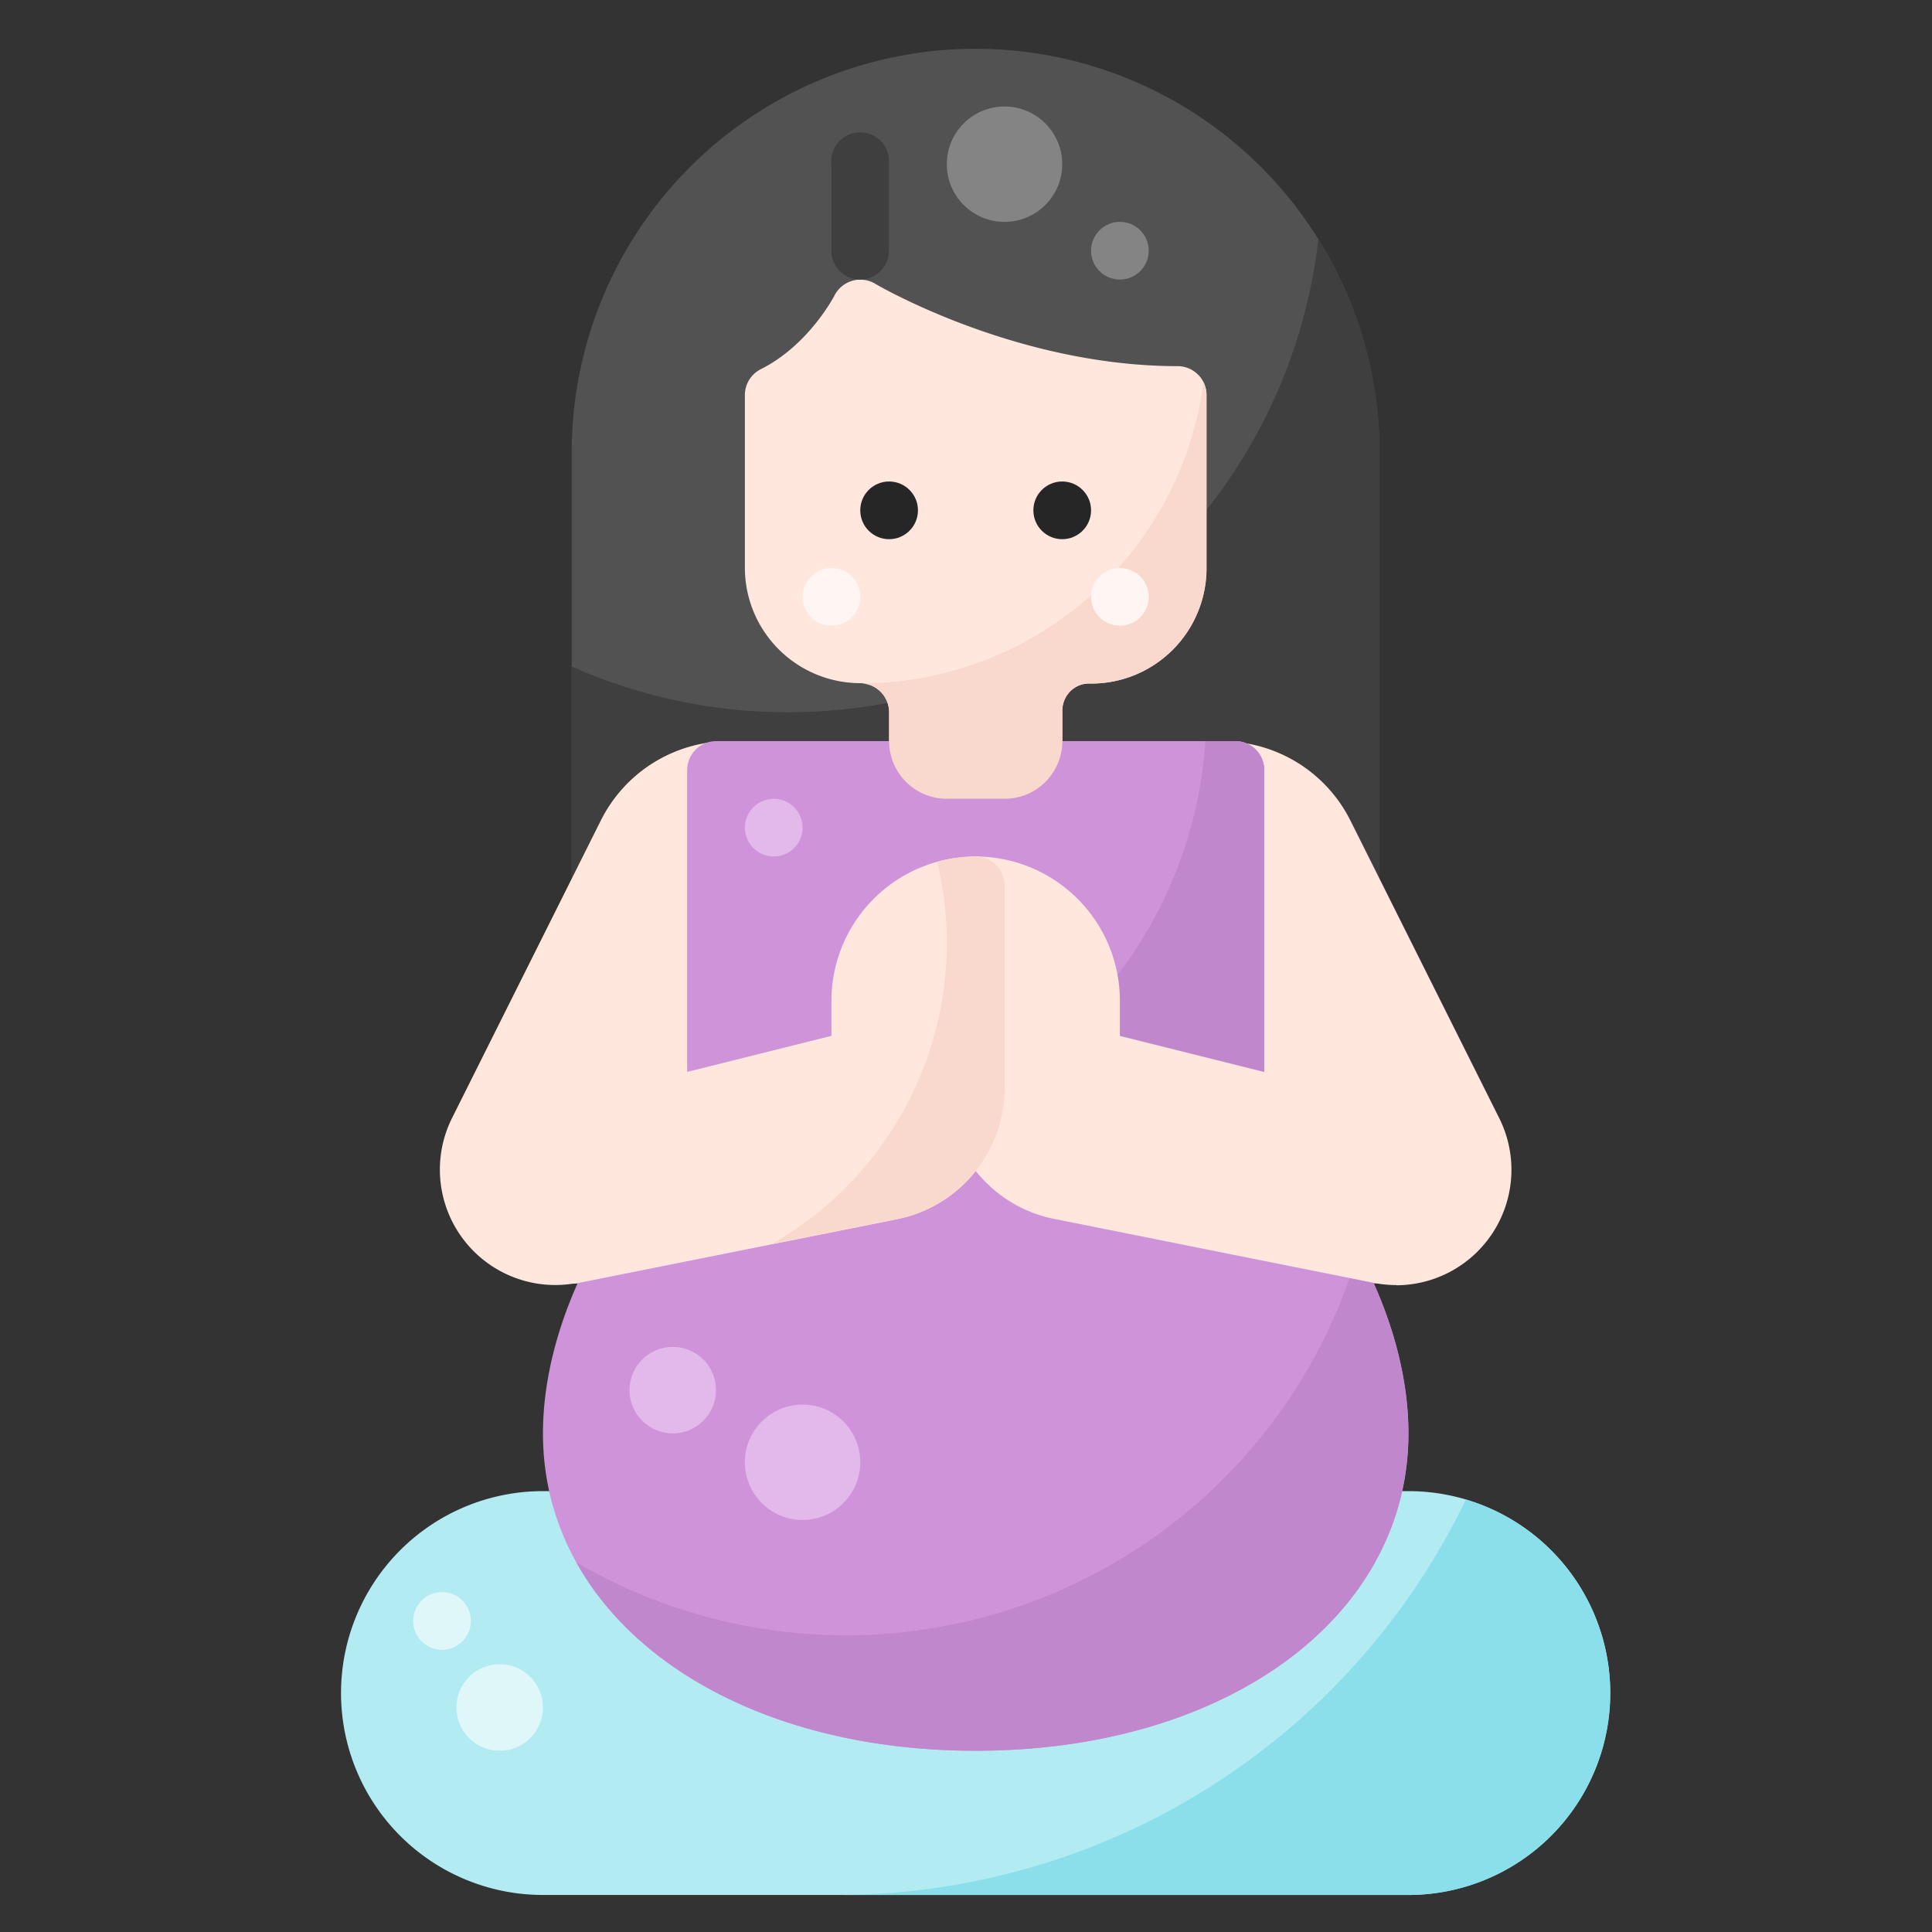
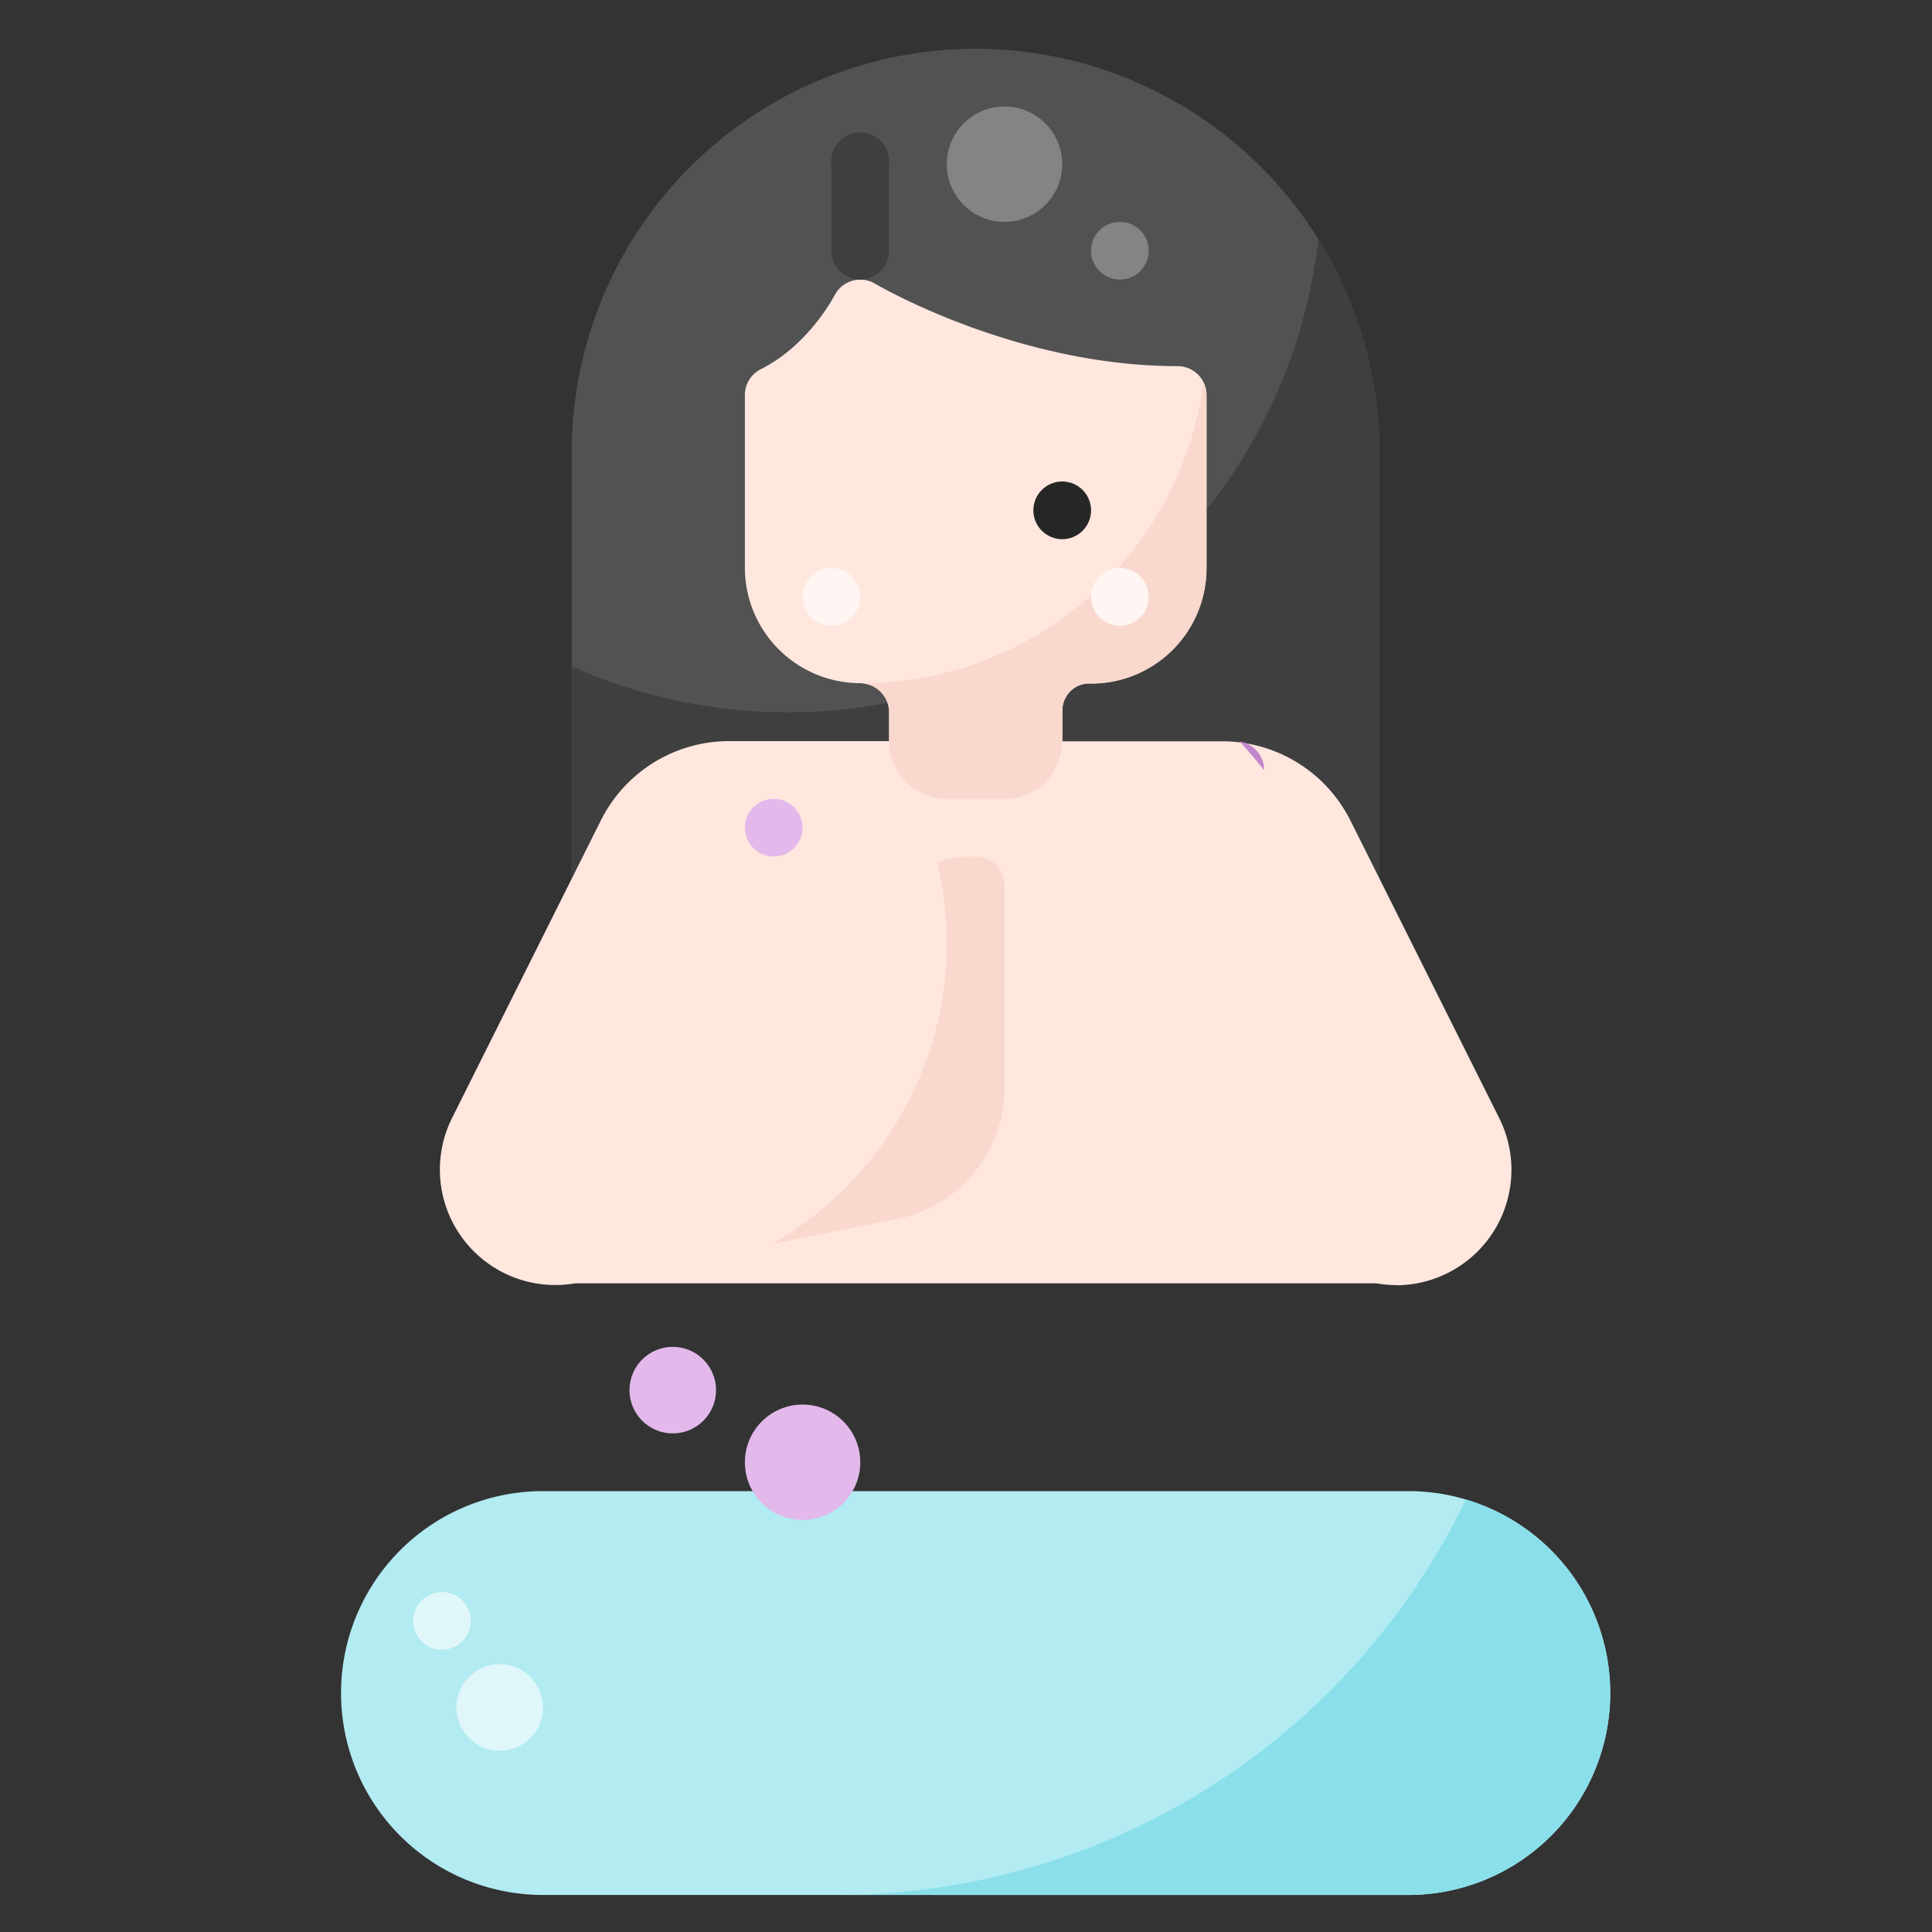
<svg xmlns="http://www.w3.org/2000/svg" id="Capa_1" data-name="Capa 1" viewBox="0 0 600 600">
  <rect x="0" y="0" width="600" height="600" fill="#333333" stroke="none" />
  <defs>
    <style>.cls-1{fill:#525252;}.cls-2{fill:#3f3f3f;}.cls-3{fill:#b2ebf2;}.cls-4{fill:#ffe7de;}.cls-5{fill:#262626;}.cls-6{fill:#ce93d8;}.cls-7{fill:#c087cc;}.cls-8{fill:#f9d8cd;}.cls-9{fill:#848484;}.cls-10{fill:#8adfea;}.cls-11{fill:#e2b9ea;}.cls-12{fill:#e0f7fa;}.cls-13{fill:#fff5f2;}</style>
  </defs>
  <g id="Pregnancy_Yoga" data-name="Pregnancy Yoga">
    <g id="Flat">
      <path class="cls-1" d="M419.46,301.83H186.54a9,9,0,0,1-9-9V140.57a125.42,125.42,0,0,1,250.84,0v152.3A9,9,0,0,1,419.46,301.83Z" />
      <path class="cls-2" d="M409.43,74.3A165.76,165.76,0,0,1,244.77,221.2,165.09,165.09,0,0,1,177.58,207v85.87a9,9,0,0,0,9,9H419.46a9,9,0,0,0,9-9V140.57A124.53,124.53,0,0,0,409.43,74.3Z" />
      <path class="cls-3" d="M437.38,588.5H168.62a62.71,62.71,0,1,1,0-125.42H437.38a62.71,62.71,0,0,1,0,125.42Z" />
      <path class="cls-4" d="M433.68,399.09a36,36,0,0,1-6.22-.54H178.54a35.84,35.84,0,0,1-38.15-51.34l46.15-92.29a44.53,44.53,0,0,1,40.06-24.76h49.52v-9a9,9,0,0,0-8.95-9,35.87,35.87,0,0,1-35.84-35.83V122.65a9,9,0,0,1,4.95-8c14.9-7.44,22.81-22.74,22.89-22.9a9,9,0,0,1,12.08-3.93,5.29,5.29,0,0,1,.52.29c.43.25,43.45,25.6,93.94,25.6a9,9,0,0,1,9,9v53.76a35.83,35.83,0,0,1-35.84,35.83h-.66a8.17,8.17,0,0,0-5.84,2.43,8.51,8.51,0,0,0-2.45,6.06v9.43H379.4a44.53,44.53,0,0,1,40.06,24.76l46.15,92.29a35.86,35.86,0,0,1-31.93,51.88Z" />
      <path class="cls-2" d="M267.17,86.82a9,9,0,0,1-9-9V51a9,9,0,1,1,17.91,0V77.86A9,9,0,0,1,267.17,86.82Z" />
-       <circle class="cls-5" cx="276.12" cy="158.49" r="8.96" />
      <circle class="cls-5" cx="329.88" cy="158.49" r="8.96" />
-       <path class="cls-6" d="M303,543.71c-77.86,0-134.38-41.45-134.38-98.55,0-31.88,17.08-68,44.79-95v-111a9,9,0,0,1,9-9H383.63a9,9,0,0,1,9,9v111c27.71,27.06,44.79,63.15,44.79,95C437.38,502.26,380.86,543.71,303,543.71Z" />
      <path class="cls-7" d="M392.59,239.21v-.09a9,9,0,0,0-7.63-8.85q4,4.33,7.63,8.94Z" />
-       <path class="cls-7" d="M421.77,388.72A165.81,165.81,0,0,1,179,485.2c19.72,35.43,65.92,58.51,124,58.51,77.86,0,134.38-41.45,134.38-98.55C437.38,426.9,431.77,407.26,421.77,388.72Z" />
-       <path class="cls-7" d="M383.63,230.16h-9.27A134.37,134.37,0,0,1,240.29,355.58h152.3V239.12A9,9,0,0,0,383.63,230.16Z" />
-       <path class="cls-4" d="M177.71,398.55a9,9,0,0,1-8.28-12.38l17.79-43a9,9,0,0,1,6.1-5.26l64.89-16.22V310.78A44.84,44.84,0,0,1,303,266a9,9,0,0,1,9,9v63a41.55,41.55,0,0,1-33.31,40.63l-99.18,19.84a9.46,9.46,0,0,1-1.76.17Z" />
      <path class="cls-4" d="M428.29,398.55a9.46,9.46,0,0,1-1.76-.17l-99.18-19.84A41.55,41.55,0,0,1,294,337.91V275a9,9,0,0,1,9-9,44.84,44.84,0,0,1,44.79,44.79v10.93l64.89,16.22a9,9,0,0,1,6.1,5.26l17.79,43a9,9,0,0,1-8.28,12.38Z" />
      <path class="cls-8" d="M303,266a44.67,44.67,0,0,0-11.95,1.63,107.63,107.63,0,0,1-51.38,118.72l39-7.8A41.55,41.55,0,0,0,312,337.91V275a9,9,0,0,0-9-9Z" />
      <circle class="cls-9" cx="311.96" cy="50.99" r="17.92" />
      <circle class="cls-9" cx="347.79" cy="77.86" r="8.96" />
      <path class="cls-10" d="M455.24,465.69A216.71,216.71,0,0,1,259.89,588.5H437.38a62.71,62.71,0,0,0,17.86-122.81Z" />
      <circle class="cls-11" cx="208.93" cy="431.72" r="13.44" />
      <circle class="cls-12" cx="137.27" cy="503.39" r="8.96" />
      <circle class="cls-12" cx="155.18" cy="530.27" r="13.44" />
      <circle class="cls-11" cx="240.29" cy="257.03" r="8.96" />
      <circle class="cls-11" cx="249.25" cy="454.12" r="17.92" />
      <path class="cls-8" d="M267.17,212.24a9,9,0,0,1,8.95,9v9A17.92,17.92,0,0,0,294,248.07H312a17.92,17.92,0,0,0,17.92-17.91v-9.43a8.49,8.49,0,0,1,4.75-7.72,7.88,7.88,0,0,1,3.54-.77h.66A35,35,0,0,0,357.55,207a35.93,35.93,0,0,0,17.12-30.61V122.65a8.87,8.87,0,0,0-.91-3.91,107.52,107.52,0,0,1-106.59,93.5Z" />
      <circle class="cls-13" cx="258.21" cy="185.36" r="8.96" />
      <circle class="cls-13" cx="347.79" cy="185.36" r="8.96" />
    </g>
  </g>
</svg>